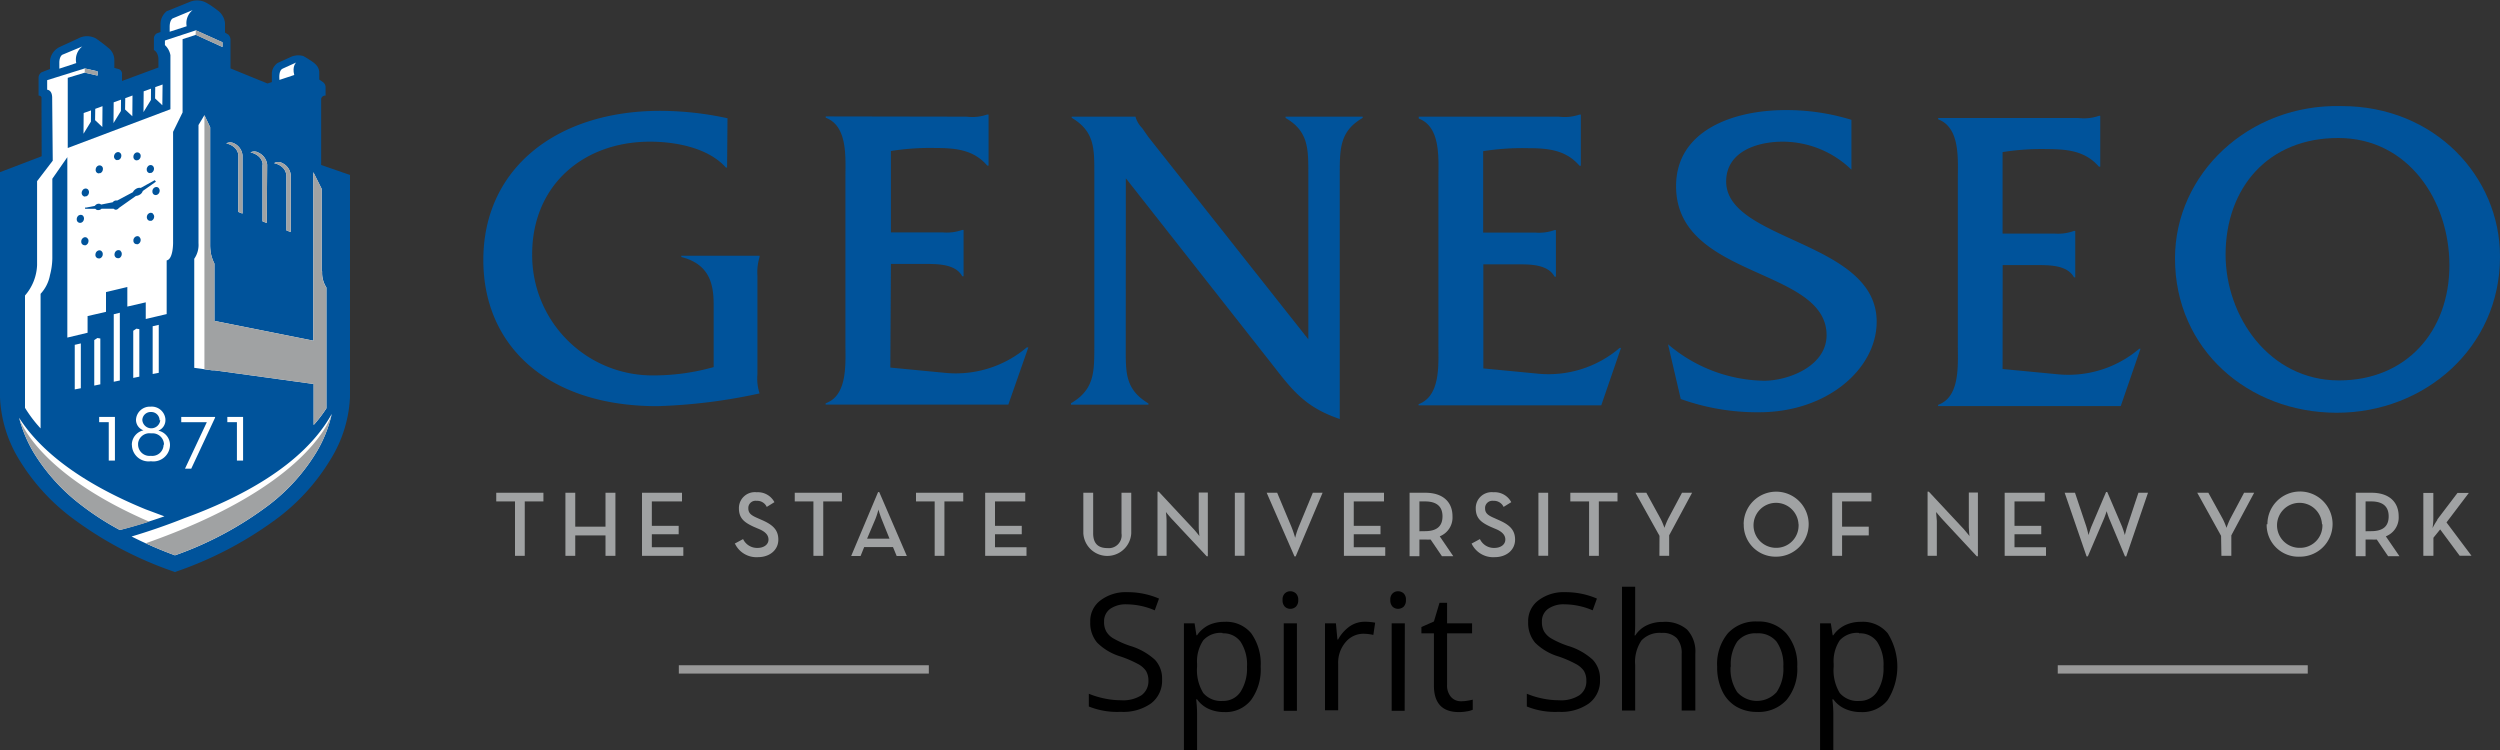
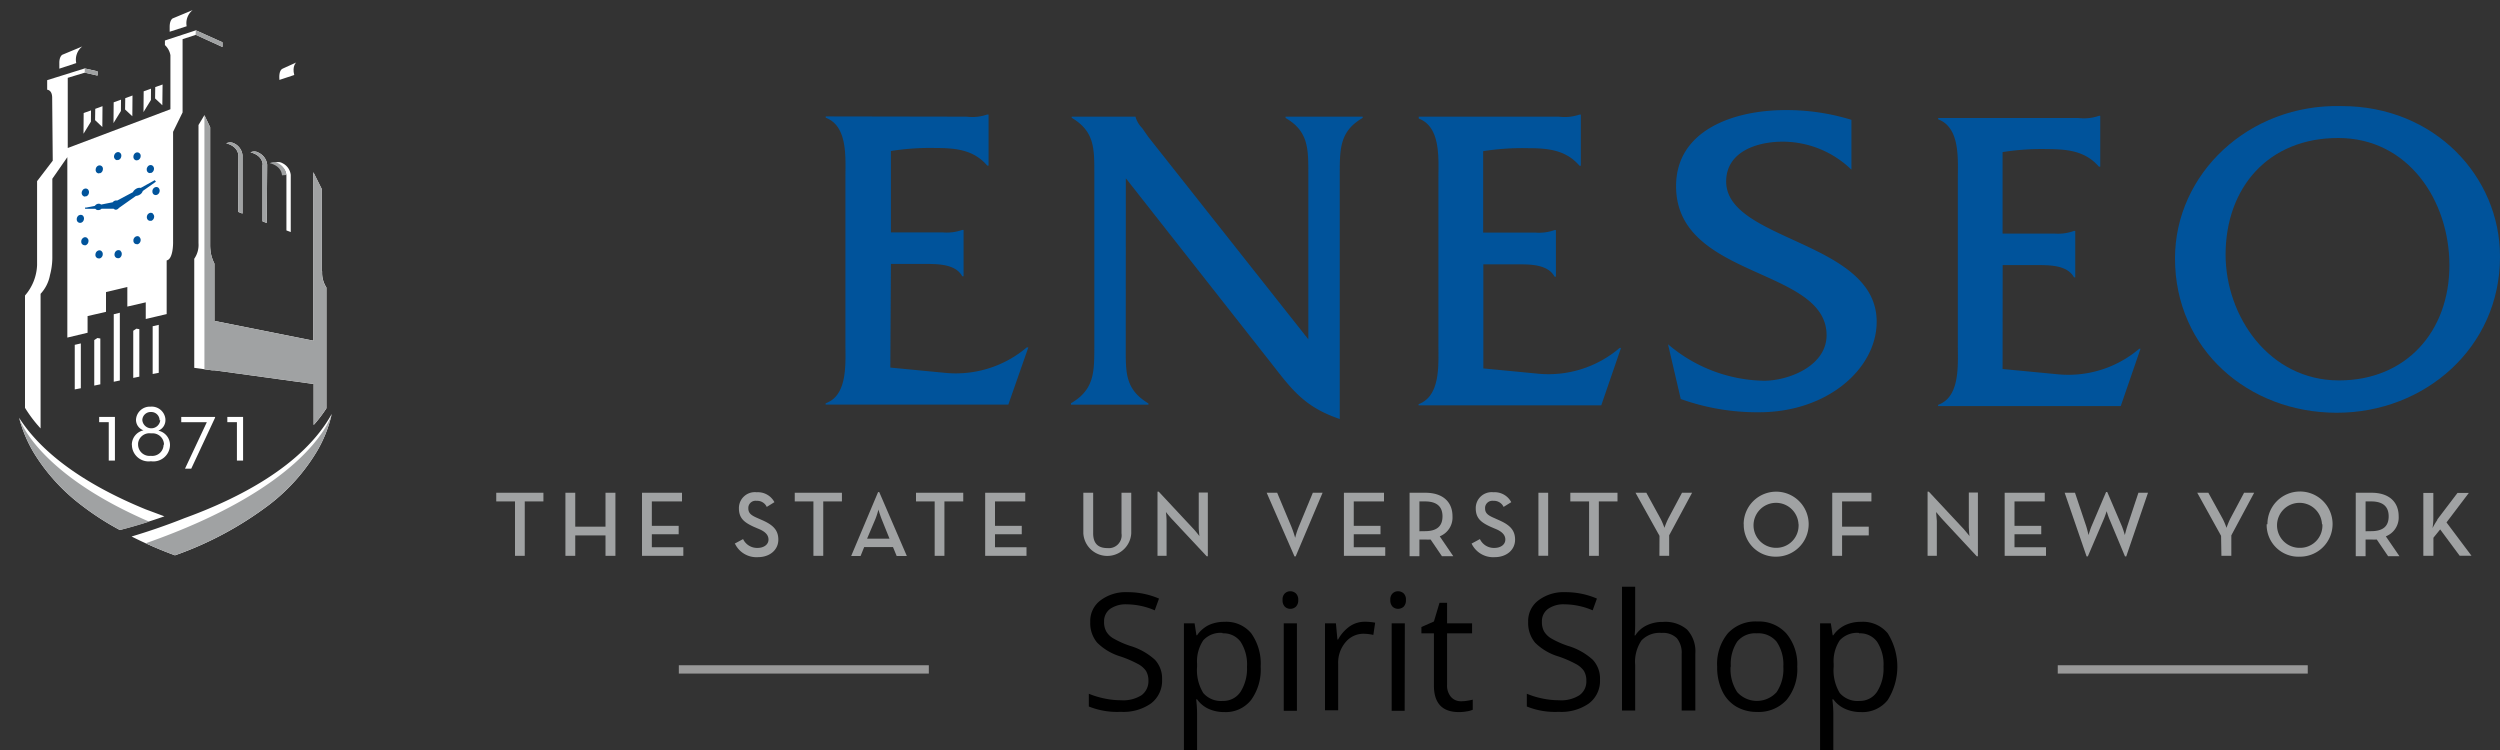
<svg xmlns="http://www.w3.org/2000/svg" viewBox="0 0 300 90">
  <rect x="0" y="0" width="300" height="90" fill="#333333" stroke="none" />
  <defs>
    <style>.cls-1{fill:#999;}.cls-2{fill:#00539b;}.cls-3{fill:#a0a2a3;}.cls-4{fill:#fff;}</style>
  </defs>
  <g id="HeaderLogo">
    <path d="M139.45,81.55a3.41,3.41,0,0,1-1.34,2.87,5.78,5.78,0,0,1-3.63,1,9.08,9.08,0,0,1-3.82-.64V83.25a10.33,10.33,0,0,0,1.88.57,9.78,9.78,0,0,0,2,.21,4.08,4.08,0,0,0,2.45-.61,2.07,2.07,0,0,0,.82-1.72,2.25,2.25,0,0,0-.29-1.19,2.71,2.71,0,0,0-1-.85,13.4,13.4,0,0,0-2.08-.89,6.71,6.71,0,0,1-2.78-1.65,3.64,3.64,0,0,1-.83-2.49,3.08,3.08,0,0,1,1.21-2.57,5,5,0,0,1,3.21-1,9.49,9.49,0,0,1,3.83.77l-.51,1.41a8.69,8.69,0,0,0-3.36-.72,3.28,3.28,0,0,0-2,.55,1.83,1.83,0,0,0-.72,1.54,2.29,2.29,0,0,0,.27,1.18,2.32,2.32,0,0,0,.9.85,10.76,10.76,0,0,0,1.94.86,7.66,7.66,0,0,1,3,1.68A3.31,3.31,0,0,1,139.45,81.55Z" />
    <path d="M146.93,85.45a4.51,4.51,0,0,1-1.86-.37,3.46,3.46,0,0,1-1.42-1.16h-.11a15.31,15.31,0,0,1,.11,1.73V90h-1.58V74.8h1.28l.22,1.43h.08A3.68,3.68,0,0,1,145.07,75a4.38,4.38,0,0,1,1.86-.38A3.88,3.88,0,0,1,150.15,76a6.29,6.29,0,0,1,1.13,4,6.22,6.22,0,0,1-1.15,4A3.88,3.88,0,0,1,146.93,85.45Zm-.22-9.5a2.8,2.8,0,0,0-2.32.89,4.55,4.55,0,0,0-.74,2.83V80a5.26,5.26,0,0,0,.74,3.16,2.79,2.79,0,0,0,2.35.95,2.46,2.46,0,0,0,2.13-1.1,5.22,5.22,0,0,0,.77-3,5,5,0,0,0-.77-3A2.53,2.53,0,0,0,146.71,76Z" />
    <path d="M153.91,72a1,1,0,0,1,.27-.79.94.94,0,0,1,.67-.26,1,1,0,0,1,.66.26,1.05,1.05,0,0,1,.28.79,1.08,1.08,0,0,1-.28.8,1,1,0,0,1-.66.26.94.94,0,0,1-.67-.26A1.07,1.07,0,0,1,153.91,72Zm1.72,13.3h-1.58V74.8h1.58Z" />
    <path d="M163.77,74.61a6.76,6.76,0,0,1,1.25.11l-.22,1.47a5.78,5.78,0,0,0-1.15-.14,2.78,2.78,0,0,0-2.17,1,3.77,3.77,0,0,0-.9,2.57v5.61H159V74.8h1.31l.18,1.94h.08a4.72,4.72,0,0,1,1.4-1.58A3.16,3.16,0,0,1,163.77,74.61Z" />
    <path d="M166.84,72a1,1,0,0,1,.27-.79.94.94,0,0,1,.67-.26,1,1,0,0,1,.66.26,1,1,0,0,1,.27.79,1.07,1.07,0,0,1-.27.8,1,1,0,0,1-.66.26.94.94,0,0,1-.67-.26A1.07,1.07,0,0,1,166.84,72Zm1.72,13.3H167V74.8h1.58Z" />
    <path d="M175.3,84.15a4.28,4.28,0,0,0,.81-.07,6.26,6.26,0,0,0,.62-.12v1.21a2.82,2.82,0,0,1-.75.2,5.18,5.18,0,0,1-.91.08q-3,0-3-3.19V76h-1.5v-.76l1.5-.66.67-2.24h.91V74.8h3V76h-3v6.16a2.12,2.12,0,0,0,.45,1.45A1.56,1.56,0,0,0,175.3,84.15Z" />
    <path d="M192,81.55a3.38,3.38,0,0,1-1.34,2.87,5.77,5.77,0,0,1-3.62,1,9,9,0,0,1-3.82-.64V83.25a10,10,0,0,0,1.87.57,9.78,9.78,0,0,0,2,.21,4.06,4.06,0,0,0,2.45-.61,2,2,0,0,0,.82-1.72,2.25,2.25,0,0,0-.29-1.19,2.71,2.71,0,0,0-1-.85,13.2,13.2,0,0,0-2.07-.89,6.69,6.69,0,0,1-2.79-1.65,3.69,3.69,0,0,1-.83-2.49,3.08,3.08,0,0,1,1.21-2.57,5,5,0,0,1,3.21-1,9.46,9.46,0,0,1,3.83.77l-.51,1.41a8.69,8.69,0,0,0-3.36-.72,3.22,3.22,0,0,0-2,.55,1.81,1.81,0,0,0-.73,1.54,2.29,2.29,0,0,0,.27,1.18,2.47,2.47,0,0,0,.9.85,10.76,10.76,0,0,0,1.94.86,7.64,7.64,0,0,1,3,1.68A3.3,3.3,0,0,1,192,81.55Z" />
    <path d="M201.8,85.26V78.49a2.78,2.78,0,0,0-.58-1.91,2.39,2.39,0,0,0-1.83-.63,3,3,0,0,0-2.41.9,4.59,4.59,0,0,0-.76,2.94v5.47h-1.58V70.41h1.58V74.9a10.19,10.19,0,0,1-.07,1.35h.09a3.28,3.28,0,0,1,1.33-1.19,4.37,4.37,0,0,1,2-.43,4,4,0,0,1,2.87.91,3.84,3.84,0,0,1,1,2.9v6.82Z" />
    <path d="M215.67,80a5.78,5.78,0,0,1-1.29,4,4.52,4.52,0,0,1-3.56,1.43,4.82,4.82,0,0,1-2.49-.65,4.27,4.27,0,0,1-1.68-1.9,6.5,6.5,0,0,1-.59-2.88,5.76,5.76,0,0,1,1.28-4,4.51,4.51,0,0,1,3.55-1.42,4.41,4.41,0,0,1,3.49,1.46A5.75,5.75,0,0,1,215.67,80Zm-8,0a5,5,0,0,0,.8,3.06,3.18,3.18,0,0,0,4.72,0A4.94,4.94,0,0,0,214,80a4.84,4.84,0,0,0-.81-3,2.84,2.84,0,0,0-2.38-1,2.77,2.77,0,0,0-2.35,1A4.88,4.88,0,0,0,207.7,80Z" />
    <path d="M223.32,85.45a4.59,4.59,0,0,1-1.87-.37A3.5,3.5,0,0,1,220,83.92h-.12a13.37,13.37,0,0,1,.12,1.73V90h-1.59V74.8h1.29l.22,1.43H220A3.61,3.61,0,0,1,221.46,75a4.38,4.38,0,0,1,1.86-.38A3.85,3.85,0,0,1,226.53,76a7.53,7.53,0,0,1,0,8A3.86,3.86,0,0,1,223.32,85.45Zm-.23-9.5a2.82,2.82,0,0,0-2.32.89,4.55,4.55,0,0,0-.73,2.83V80a5.27,5.27,0,0,0,.73,3.16,2.81,2.81,0,0,0,2.36.95,2.45,2.45,0,0,0,2.12-1.1,5.15,5.15,0,0,0,.77-3,5,5,0,0,0-.77-3A2.52,2.52,0,0,0,223.09,76Z" />
    <rect class="cls-1" x="261.42" y="65.33" width="1" height="30" transform="translate(181.6 342.25) rotate(-90)" />
    <rect class="cls-1" x="95.95" y="65.33" width="1" height="30" transform="translate(16.13 176.78) rotate(-90)" />
    <g id="Logo-4" data-name="Logo">
-       <path class="cls-2" d="M87.25,20.1H87.1C85,17.74,81.09,17,78,17c-8,0-14.13,5.22-14.14,13.49A14.44,14.44,0,0,0,78.48,45.05a26.63,26.63,0,0,0,7.16-1v-7.4c0-2.36-.36-4.91-3.88-5.81v-.15h9.39v.15a6.15,6.15,0,0,0-.26,2.21V44.91a5.79,5.79,0,0,0,.26,2.3,66.31,66.31,0,0,1-12.28,1.53C65.72,48.74,58,41.53,58,31.2c0-11,8.81-17.9,21.24-17.9a38.35,38.35,0,0,1,8.06.89Z" />
      <path class="cls-2" d="M106.84,44.11l6.65.64a13.17,13.17,0,0,0,9.72-3.06h.19L121,48.55l-21.92,0v-.16c2.68-.94,2.37-4.83,2.37-7.19l0-19.81c0-2.42.32-6.26-2.36-7.26v-.16L116,14a5.47,5.47,0,0,0,2.47-.26h.16v6.13h-.16c-1.63-1.9-3.79-2.11-6.2-2.11a30.06,30.06,0,0,0-5.36.36v9.77h6.25a5.5,5.5,0,0,0,2.31-.3h.16v5.56h-.16c-.84-1.53-3.07-1.47-4.67-1.48h-3.89Z" />
      <path class="cls-2" d="M135.09,41.73c0,3-.07,5,2.72,6.68v.15h-9.29v-.17c2.78-1.62,2.79-3.72,2.8-6.64v-21c0-3,0-5-2.72-6.62V14h7.67v.05a3.12,3.12,0,0,0,.78,1.31l.74,1.06L157,40.72l0-19.94c0-2.94,0-5.05-2.73-6.62V14h9.25v.15c-2.74,1.58-2.74,3.68-2.75,6.65l0,29.48c-3.73-1.27-5.36-3-7.67-6l-18-22.89Z" />
      <path class="cls-2" d="M222.17,20.36A11.87,11.87,0,0,0,213.92,17c-3,0-6.77,1.15-6.78,4.77,0,7.2,18.07,7.12,18.06,16.84,0,5.62-5.9,10.86-14.1,10.86a27.17,27.17,0,0,1-9.41-1.59l-1.53-6.57a18.2,18.2,0,0,0,11.5,4.38c3,0,7.52-1.78,7.53-5.46,0-8.18-18.07-6.75-18.06-17.9,0-6.64,6.79-9.13,13.21-9.12a26.34,26.34,0,0,1,7.83,1.17Z" />
      <path class="cls-2" d="M240.31,44.28l6.68.64a13.13,13.13,0,0,0,9.72-3.07h.15l-2.37,6.88-21.92,0v-.15c2.68-.94,2.37-4.83,2.37-7.19l0-19.82c0-2.42.32-6.25-2.36-7.25v-.16l16.82,0a5.45,5.45,0,0,0,2.47-.26h.16V20h-.16c-1.63-1.89-3.78-2.1-6.21-2.11a30,30,0,0,0-5.35.36v9.78h6.25a5.54,5.54,0,0,0,2.32-.32h.15v5.57h-.15c-.84-1.53-3.07-1.47-4.68-1.47h-3.88Z" />
      <path class="cls-2" d="M300,30.82c0,10.86-9,18.72-19.6,18.71S261,41.94,261,31c0-10.11,8.81-18.56,20-18.27,11.17,0,19,8.47,19,18.05m-32.93-.25c0,7.45,5.24,15.11,13.6,15.12,8.08,0,13.25-5.88,13.26-13.8,0-7.77-4.93-15.28-13.33-15.29s-13.52,5.94-13.53,14" />
      <path class="cls-2" d="M178,44.21l6.64.64a13.13,13.13,0,0,0,9.72-3.1h.16l-2.37,6.89-21.92,0v-.14c2.69-1,2.37-4.84,2.38-7.2l0-19.82c0-2.41.32-6.25-2.36-7.25V14h16.82a5.49,5.49,0,0,0,2.47-.25h.16v6.14h-.16c-1.63-1.9-3.78-2.11-6.2-2.11a30,30,0,0,0-5.36.36v9.77h6.25a5.5,5.5,0,0,0,2.31-.3h.17V33.2h-.16c-.84-1.54-3.07-1.48-4.67-1.48H178Z" />
      <polygon class="cls-3" points="61.8 60.17 59.55 60.17 59.55 59.13 65.21 59.13 65.21 60.17 62.97 60.17 62.97 66.7 61.8 66.7 61.8 60.17" />
      <polygon class="cls-3" points="67.85 59.13 69.03 59.13 69.03 63.2 72.66 63.2 72.66 59.13 73.85 59.13 73.85 66.7 72.66 66.7 72.66 64.25 69.03 64.25 69.03 66.7 67.85 66.7 67.85 59.13" />
      <polygon class="cls-3" points="77.04 59.13 81.84 59.13 81.84 60.17 78.22 60.17 78.22 63.1 81.44 63.1 81.44 64.11 78.22 64.11 78.22 65.67 82 65.67 82 66.7 77.04 66.7 77.04 59.13" />
      <path class="cls-3" d="M88.17,65.23l1-.54a1.86,1.86,0,0,0,1.73,1.06c.77,0,1.32-.41,1.32-1s-.45-1-1.27-1.32l-.51-.22c-1.1-.51-1.77-1-1.77-2.21a1.91,1.91,0,0,1,2.13-1.93,2.24,2.24,0,0,1,2.13,1.19l-.92.57a1.25,1.25,0,0,0-1.21-.73.87.87,0,0,0-1,.78V61c0,.57.32.83,1.08,1.16l.52.23c1.29.56,2,1.16,2,2.37s-1,2.1-2.46,2.1a2.85,2.85,0,0,1-2.72-1.57" />
      <polygon class="cls-3" points="97.61 60.17 95.37 60.17 95.37 59.13 101.03 59.13 101.03 60.17 98.79 60.17 98.79 66.7 97.61 66.7 97.61 60.17" />
      <path class="cls-3" d="M106.74,64.64l-.95-2.36c-.14-.37-.27-.74-.38-1.13a8.74,8.74,0,0,1-.36,1.13l-1,2.36Zm-1.37-5.59h.14l3.31,7.67H107.6l-.44-1.07H103.7l-.43,1.07h-1.13Z" />
      <polygon class="cls-3" points="112.16 60.17 109.92 60.17 109.92 59.13 115.59 59.13 115.59 60.17 113.33 60.17 113.33 66.7 112.16 66.7 112.16 60.17" />
      <polygon class="cls-3" points="118.22 59.13 123.03 59.13 123.03 60.17 119.4 60.17 119.4 63.1 122.61 63.1 122.61 64.11 119.4 64.11 119.4 65.67 123.18 65.67 123.18 66.7 118.22 66.7 118.22 59.13" />
      <path class="cls-3" d="M130,64V59.13h1.18V64c0,1.22.6,1.77,1.7,1.77A1.54,1.54,0,0,0,134.58,64V59.13h1.17V64A2.88,2.88,0,0,1,130,64" />
      <path class="cls-3" d="M140.62,62.28c-.3-.32-.71-.84-.71-.84a10.35,10.35,0,0,1,.08,1.08V66.7H138.9V59h.15l4.18,4.48c.29.31.7.85.7.85s-.08-.67-.08-1.09V59.1h1.09v7.65h-.14Z" />
-       <rect class="cls-3" x="148.18" y="59.13" width="1.17" height="7.56" />
      <path class="cls-3" d="M152,59.13h1.26l1.7,4.06a12.62,12.62,0,0,1,.46,1.35,9.25,9.25,0,0,1,.44-1.35l1.68-4.06h1.17l-3.23,7.64h-.14Z" />
      <polygon class="cls-3" points="161.27 59.13 166.08 59.13 166.08 60.17 162.45 60.17 162.45 63.1 165.66 63.1 165.66 64.11 162.45 64.11 162.45 65.67 166.23 65.67 166.23 66.7 161.27 66.7 161.27 59.13" />
      <path class="cls-3" d="M171,63.74c1.49,0,2.1-.66,2.1-1.78s-.63-1.79-2.1-1.79h-.67v3.58Zm3.39,3h-1.36l-1.36-2a4.46,4.46,0,0,1-.63,0h-.71v2h-1.18V59.13h1.89c2.09,0,3.26,1.09,3.26,2.83a2.43,2.43,0,0,1-1.53,2.4Z" />
      <path class="cls-3" d="M176.59,65.23l1-.54a1.85,1.85,0,0,0,1.74,1.06c.76,0,1.31-.41,1.31-1s-.45-1-1.27-1.32l-.51-.22c-1.1-.51-1.77-1-1.77-2.21a1.91,1.91,0,0,1,2.12-1.93,2.25,2.25,0,0,1,2.14,1.19l-.92.57a1.26,1.26,0,0,0-1.22-.73.88.88,0,0,0-1,.78V61c0,.57.32.83,1.09,1.16l.51.23c1.29.56,2,1.16,2,2.37s-1,2.1-2.46,2.1a2.86,2.86,0,0,1-2.73-1.57" />
      <rect class="cls-3" x="184.61" y="59.13" width="1.17" height="7.56" />
      <polygon class="cls-3" points="190.69 60.17 188.44 60.17 188.44 59.13 194.1 59.13 194.1 60.17 191.86 60.17 191.86 66.7 190.69 66.7 190.69 60.17" />
      <path class="cls-3" d="M199.14,64.3l-2.88-5.17h1.3l1.71,3.12a8.09,8.09,0,0,1,.46,1.09,10.4,10.4,0,0,1,.45-1.09l1.66-3.12h1.21l-2.75,5.11V66.7h-1.17Z" />
      <path class="cls-3" d="M215.82,62.91a2.7,2.7,0,1,0-2.69,2.83,2.67,2.67,0,0,0,2.7-2.65,1.09,1.09,0,0,0,0-.18m-6.59,0a3.9,3.9,0,1,1,3.91,3.89h0a3.81,3.81,0,0,1-3.9-3.73v-.16" />
      <polygon class="cls-3" points="219.87 59.13 224.57 59.13 224.57 60.17 221.05 60.17 221.05 63.2 224.25 63.2 224.25 64.25 221.05 64.25 221.05 66.7 219.87 66.7 219.87 59.13" />
      <path class="cls-3" d="M233.05,62.28c-.3-.32-.71-.84-.71-.84,0,.36.07.72.08,1.08V66.7h-1.11V59h.15l4.18,4.48c.28.31.7.85.7.85s-.08-.67-.08-1.09V59.1h1.09v7.65h-.14Z" />
      <polygon class="cls-3" points="240.56 59.13 245.37 59.13 245.37 60.17 241.74 60.17 241.74 63.1 244.95 63.1 244.95 64.11 241.74 64.11 241.74 65.67 245.52 65.67 245.52 66.7 240.56 66.7 240.56 59.13" />
      <path class="cls-3" d="M247.76,59.13H249l1.34,4c.14.42.28,1.08.28,1.08s.19-.65.37-1.08l1.74-4.09h.14l1.75,4.09a10.37,10.37,0,0,1,.36,1.08s.16-.66.3-1.08l1.33-4h1.15l-2.61,7.64H255l-1.88-4.5c-.12-.3-.23-.62-.32-.93,0,0-.18.56-.33.92l-1.93,4.51h-.15Z" />
      <path class="cls-3" d="M266.53,64.3l-2.86-5.17H265l1.72,3.12a8.09,8.09,0,0,1,.46,1.09,10.4,10.4,0,0,1,.45-1.09l1.66-3.12h1.21l-2.74,5.11V66.7h-1.19Z" />
      <path class="cls-3" d="M278.64,62.91A2.7,2.7,0,1,0,276,65.74a2.67,2.67,0,0,0,2.69-2.65v-.18m-6.6,0A3.91,3.91,0,1,1,276,66.8h0A3.81,3.81,0,0,1,272,63.08v-.17" />
      <path class="cls-3" d="M284.54,63.74c1.5,0,2.1-.66,2.1-1.78s-.63-1.79-2.1-1.79h-.67v3.58Zm3.39,3h-1.36l-1.36-2a4.46,4.46,0,0,1-.63,0h-.71v2h-1.18V59.13h1.89c2.09,0,3.26,1.09,3.26,2.83a2.42,2.42,0,0,1-1.54,2.4Z" />
      <path class="cls-3" d="M292.46,62.36l2.44-3.21h1.36l-2.68,3.54,3,4h-1.42l-2.34-3.16-.81,1v2.17h-1.21V59.15H292v3.12a8,8,0,0,1-.1,1.11,8.69,8.69,0,0,1,.59-1" />
-       <path class="cls-2" d="M39.07,11.47v-1a.79.79,0,0,0-.28-.59l-.48-.34V8.66a1.39,1.39,0,0,0-.25-.72,2.11,2.11,0,0,0-.39-.4l-.26-.19c-.33-.22-.67-.43-1-.62a2.15,2.15,0,0,0-1.23,0,1,1,0,0,0-.23.08l-1.64.75h0a1.65,1.65,0,0,0-.69,1.18V9.85l-.52.17L27.66,8.21V4.72h0a.86.86,0,0,0-.21-.51.38.38,0,0,0-.12-.1L27,3.91V2.79a2.16,2.16,0,0,0-.51-1.2,1.92,1.92,0,0,0-.29-.28c-.27-.21-.91-.7-1.48-1a2.32,2.32,0,0,0-2-.06L20.1,1.31l-.05,0a2,2,0,0,0-.79,1.53v1l-.47.18,0,0a.73.73,0,0,0-.32.54h0V6a1,1,0,0,1,.37.39,1.58,1.58,0,0,1,.17.71v1L14.64,9.72V8.9a.58.58,0,0,0-.4-.61l-.52-.14v-1a1.87,1.87,0,0,0-.78-1.45c-.1-.09-.72-.6-1.42-1.08a2.21,2.21,0,0,0-2.14,0l-2.18,1h0A2.06,2.06,0,0,0,6,7.28H6v1L5,8.67H5a.77.77,0,0,0-.37.66h0v2.14s.35,0,.35.27V12.8L5,18.75,0,20.66v27a15.49,15.49,0,0,0,2.32,7.53A24.88,24.88,0,0,0,8.45,62a44.41,44.41,0,0,0,12.28,6.55l.27.1.26-.1A44.41,44.41,0,0,0,33.54,62a24.88,24.88,0,0,0,6.13-6.88A15.53,15.53,0,0,0,42,47.63V21L38.54,19.8V11.87a.48.48,0,0,1,.47-.4" />
      <polygon class="cls-4" points="16.37 39.44 15.99 39.69 15.99 45.35 16.72 45.2 16.72 39.5 16.37 39.44" />
      <polygon class="cls-4" points="18.32 39.15 18.32 44.88 19.05 44.74 19.05 38.98 18.32 39.15" />
      <polygon class="cls-4" points="11.69 40.56 11.31 40.81 11.31 46.27 12.04 46.12 12.04 40.62 11.69 40.56" />
      <polygon class="cls-4" points="8.97 41.38 8.97 46.73 9.7 46.59 9.7 41.21 8.97 41.38" />
      <polygon class="cls-4" points="13.65 37.71 13.65 45.81 14.38 45.66 14.38 37.53 13.65 37.71" />
      <path class="cls-4" d="M35.31,9c-.28-1.07.23-1.5.23-1.5l-1.63.74c-.44.2-.41,1-.38,1.35Z" />
      <polygon class="cls-4" points="10.04 13.56 10.92 13.25 10.91 14.6 10.02 16.05 10.04 13.56" />
      <polygon class="cls-4" points="12.3 12.74 11.43 13.06 11.41 14.42 12.28 15.24 12.3 12.74" />
      <polygon class="cls-4" points="13.64 12.28 14.52 11.96 14.51 13.32 13.62 14.77 13.64 12.28" />
      <polygon class="cls-4" points="15.9 11.46 15.03 11.78 15.01 13.14 15.88 13.95 15.9 11.46" />
      <polygon class="cls-4" points="17.24 10.96 18.12 10.64 18.11 12 17.22 13.45 17.24 10.96" />
      <polygon class="cls-4" points="19.51 10.14 18.63 10.45 18.61 11.81 19.48 12.63 19.51 10.14" />
      <path class="cls-4" d="M21,66.64a41.75,41.75,0,0,0,11.33-6.09A22.94,22.94,0,0,0,38,54.21a15.52,15.52,0,0,0,1.81-4.54c-3.44,6.22-11.25,10.18-17.68,12.51-2.33.93-4.53,1.66-6.34,2.2A49.06,49.06,0,0,0,21,66.64" />
      <path class="cls-4" d="M2.29,50.12a16.13,16.13,0,0,0,1.76,4.2A22.89,22.89,0,0,0,9.74,60.6a33,33,0,0,0,4.64,3c1.44-.38,3.29-.92,5.35-1.64l-2.23-.83c-5.73-2.34-11.95-5.9-15.21-11" />
      <path class="cls-4" d="M10.17,8.72l1.54.35V8.56l-1.54-.35L5.66,9.62v1.15s.57,0,.6.9l.07,7.61L4.45,21.74l0,10.07A5.89,5.89,0,0,1,3,35.46V48.94a16,16,0,0,0,1.87,2.47V35.26A4.51,4.51,0,0,0,6,33a8.29,8.29,0,0,0,.28-2V21.45l1.8-2.59V40.51l2.43-.58v-2l2.21-.51V35.05l2.56-.61v2.35l2.21-.51v2L20,37.69V31.25c.8-.15.77-2.15.77-2.15V15.82l1.14-2.33V4.7l1.6-.52L26.7,5.64V5.08L23.5,3.64,19.79,4.86v.55a2.17,2.17,0,0,1,.66,1.21v6.49L8.13,17.76V9.34Z" />
      <path class="cls-4" d="M28.59,25.43l.51.2,0-7a1.77,1.77,0,0,0-1-1.42,1,1,0,0,0-.95,0s1.36.23,1.46,1.46Z" />
      <path class="cls-4" d="M31.5,19.74l0,6.82.51.2.05-7a1.79,1.79,0,0,0-1-1.42,1,1,0,0,0-1-.05s1.36.23,1.47,1.46" />
      <path class="cls-4" d="M34.37,21l0,6.65.52.2,0-6.86a1.78,1.78,0,0,0-1-1.41,1,1,0,0,0-1,0s1.36.23,1.47,1.45" />
      <path class="cls-4" d="M38.6,32.57V22.66l-1-2V40.88L25.73,38.51V31.63a4.91,4.91,0,0,1-.4-1.11,5.76,5.76,0,0,1-.11-1.09V15.27l-.69-1.45L23.82,15V29.18a2.91,2.91,0,0,1-.51,1.87V44.14l1.23.17.92.13.29,0,11.89,1.64V51a16.06,16.06,0,0,0,1.53-2V34.5a3.21,3.21,0,0,1-.51-1.93" />
      <path class="cls-4" d="M9.15,7.57h0a2,2,0,0,1,.73-2l-2.4,1s-.37.19-.36,1v.67Z" />
      <path class="cls-4" d="M22.4,3.15a2,2,0,0,1,.72-1.94l-2.4,1s-.36.19-.36,1v.6Z" />
      <polygon class="cls-4" points="13.05 50.66 11.9 50.66 11.9 50.03 13.79 50.03 13.79 55.27 13.05 55.27 13.05 50.66" />
      <path class="cls-4" d="M19.15,50.44a1,1,0,0,0-1-1h-.07a1,1,0,0,0-1,.92s0,0,0,.06a1.08,1.08,0,0,0,2.15,0m.45,2.93A1.37,1.37,0,0,0,18.24,52H18.1a1.37,1.37,0,0,0-1.53,1.19c0,.06,0,.11,0,.17A1.37,1.37,0,0,0,18.1,54.7a1.36,1.36,0,0,0,1.53-1.33m-3.81,0a1.77,1.77,0,0,1,1.4-1.73,1.33,1.33,0,0,1-.9-1.28,1.66,1.66,0,0,1,1.74-1.56,1.65,1.65,0,0,1,1.79,1.49s0,.05,0,.07A1.35,1.35,0,0,1,19,51.68a1.76,1.76,0,0,1,1.4,1.73,2,2,0,0,1-2.29,1.94,2,2,0,0,1-2.28-1.94" />
      <polygon class="cls-4" points="24.82 50.66 21.75 50.66 21.75 50.03 25.81 50.03 25.81 50.12 22.95 56.24 22.2 56.24 24.82 50.66" />
      <polygon class="cls-4" points="28.43 50.66 27.28 50.66 27.28 50.03 29.17 50.03 29.17 55.27 28.43 55.27 28.43 50.66" />
      <polygon class="cls-3" points="23.47 4.18 26.7 5.64 26.7 5.07 23.5 3.63 23.47 4.18" />
      <path class="cls-3" d="M2.44,50.52c.63,1.45,3.7,7,15.47,12.08-1.33.43-2.53.77-3.53,1a33,33,0,0,1-4.64-3,22.89,22.89,0,0,1-5.69-6.28,16.13,16.13,0,0,1-1.76-4.2s.15.38.15.4" />
      <path class="cls-3" d="M17.48,65.19c1.12.52,2.29,1,3.51,1.45a41.75,41.75,0,0,0,11.33-6.09A22.94,22.94,0,0,0,38,54.21a15.56,15.56,0,0,0,1.79-4.44c-.36,1.07-3.54,8.85-22.3,15.42" />
      <path class="cls-3" d="M28.59,25.43l.51.2,0-7a1.77,1.77,0,0,0-1-1.42,1,1,0,0,0-.95,0s1.36.23,1.46,1.46Z" />
      <path class="cls-3" d="M31.5,19.74l0,6.82.51.2.05-7a1.79,1.79,0,0,0-1-1.42,1,1,0,0,0-1-.05s1.36.23,1.47,1.46" />
-       <path class="cls-3" d="M34.37,21l0,6.65.52.2,0-6.86a1.78,1.78,0,0,0-1-1.41,1,1,0,0,0-1,0s1.36.23,1.47,1.45" />
+       <path class="cls-3" d="M34.37,21a1.78,1.78,0,0,0-1-1.41,1,1,0,0,0-1,0s1.36.23,1.47,1.45" />
      <path class="cls-3" d="M38.6,32.57V22.66l-1-2V40.88L25.73,38.51V31.63a4.91,4.91,0,0,1-.4-1.11,5.76,5.76,0,0,1-.11-1.09V15.27l-.69-1.45V44.31l.92.13.29,0,11.89,1.64V51a16.06,16.06,0,0,0,1.53-2V34.5a3.21,3.21,0,0,1-.51-1.93" />
      <polygon class="cls-3" points="10.17 8.72 11.69 9.07 11.69 8.56 10.17 8.21 10.17 8.72" />
      <path class="cls-2" d="M14.08,19.19a.4.4,0,0,0,.15,0,.51.51,0,0,0,.25-.21.6.6,0,0,0,.08-.29.41.41,0,0,0-.14-.34.37.37,0,0,0-.4-.07.47.47,0,0,0-.25.21.62.62,0,0,0-.09.29.45.45,0,0,0,.14.33.36.36,0,0,0,.26.11" />
      <path class="cls-2" d="M16.41,19.22a.33.33,0,0,0,.14,0,.53.53,0,0,0,.33-.5.38.38,0,0,0-.14-.33.39.39,0,0,0-.4-.08.47.47,0,0,0-.25.21.52.52,0,0,0-.08.3.41.41,0,0,0,.4.43" />
      <path class="cls-2" d="M18,20.75l.15,0a.53.53,0,0,0,.25-.22.57.57,0,0,0,.08-.29.47.47,0,0,0-.14-.33.39.39,0,0,0-.4-.08.45.45,0,0,0-.25.22.43.43,0,0,0-.08.29.42.42,0,0,0,.13.33.35.35,0,0,0,.26.1" />
      <path class="cls-2" d="M19,22.52a.4.4,0,0,0-.38-.05.44.44,0,0,0-.25.21.44.44,0,0,0-.08.29.43.43,0,0,0,.13.34.41.41,0,0,0,.41.07.51.51,0,0,0,.25-.21.6.6,0,0,0,.08-.29.48.48,0,0,0-.14-.34" />
      <path class="cls-2" d="M18.36,25.64l0,0,0,0a.39.39,0,0,0-.4-.08.54.54,0,0,0-.26.21.61.61,0,0,0-.08.3.47.47,0,0,0,.14.33.4.4,0,0,0,.26.1l.14,0a.56.56,0,0,0,.26-.22A.6.6,0,0,0,18.5,26a.45.45,0,0,0-.14-.33" />
      <path class="cls-2" d="M16.74,28.44h0a.37.37,0,0,0-.4-.07.44.44,0,0,0-.25.21.43.43,0,0,0-.08.29.41.41,0,0,0,.13.33.38.38,0,0,0,.27.1.24.24,0,0,0,.14,0,.57.57,0,0,0,.25-.21.61.61,0,0,0,.08-.3.47.47,0,0,0-.14-.33" />
      <path class="cls-2" d="M14.48,30.11a.41.41,0,0,0-.41-.07.47.47,0,0,0-.25.21.6.6,0,0,0-.08.29.43.43,0,0,0,.13.33.38.38,0,0,0,.26.11.4.4,0,0,0,.15,0,.44.44,0,0,0,.25-.21.52.52,0,0,0,.08-.3.42.42,0,0,0-.13-.33" />
      <path class="cls-2" d="M12.19,30.14h0a.38.38,0,0,0-.41-.07.51.51,0,0,0-.25.21.6.6,0,0,0-.08.29.4.4,0,0,0,.13.33.39.39,0,0,0,.27.11A.32.32,0,0,0,12,31a.48.48,0,0,0,.25-.21.51.51,0,0,0,.08-.29.43.43,0,0,0-.13-.34" />
      <path class="cls-2" d="M10.48,28.57h0a.39.39,0,0,0-.4-.08.57.57,0,0,0-.25.21.52.52,0,0,0-.08.3.41.41,0,0,0,.4.43l.14,0a.59.59,0,0,0,.25-.22.6.6,0,0,0,.08-.29.38.38,0,0,0-.14-.33" />
      <path class="cls-2" d="M10,26.51a.6.6,0,0,0,.08-.29.51.51,0,0,0-.13-.34.39.39,0,0,0-.41-.07.4.4,0,0,0-.25.21.47.47,0,0,0-.08.29.42.42,0,0,0,.13.33.41.41,0,0,0,.41.08.48.48,0,0,0,.25-.21" />
      <path class="cls-2" d="M10.2,23.56a.4.4,0,0,0,.15,0,.51.51,0,0,0,.25-.21.61.61,0,0,0,.08-.3.47.47,0,0,0-.14-.33.39.39,0,0,0-.4-.07.44.44,0,0,0-.25.21.52.52,0,0,0-.09.29.44.44,0,0,0,.14.33.36.36,0,0,0,.26.11" />
      <path class="cls-2" d="M11.87,20.78a.4.4,0,0,0,.15,0,.46.46,0,0,0,.25-.21.57.57,0,0,0,.08-.29.4.4,0,0,0-.13-.33.41.41,0,0,0-.41-.08.52.52,0,0,0-.25.21.6.6,0,0,0-.08.29.43.43,0,0,0,.13.34.42.42,0,0,0,.26.1" />
      <path class="cls-2" d="M18.57,21.62l-1.68.93a.77.77,0,0,0-.59.13.92.92,0,0,0-.35.38l-1.88,1a.63.63,0,0,0-.19,0,.53.53,0,0,0-.35.21l0,0-1.4.28a.42.42,0,0,0-.34-.1.56.56,0,0,0-.4.25l-1,.2-.18,0,0,.16,1.24,0a.39.39,0,0,0,.33.15h.06a.54.54,0,0,0,.34-.16l1.46,0a.42.42,0,0,0,.26.12h0a.5.5,0,0,0,.36-.21v0l2.05-1.45h0a1,1,0,0,0,.46-.15.75.75,0,0,0,.36-.44l1.58-1.12Z" />
    </g>
  </g>
</svg>